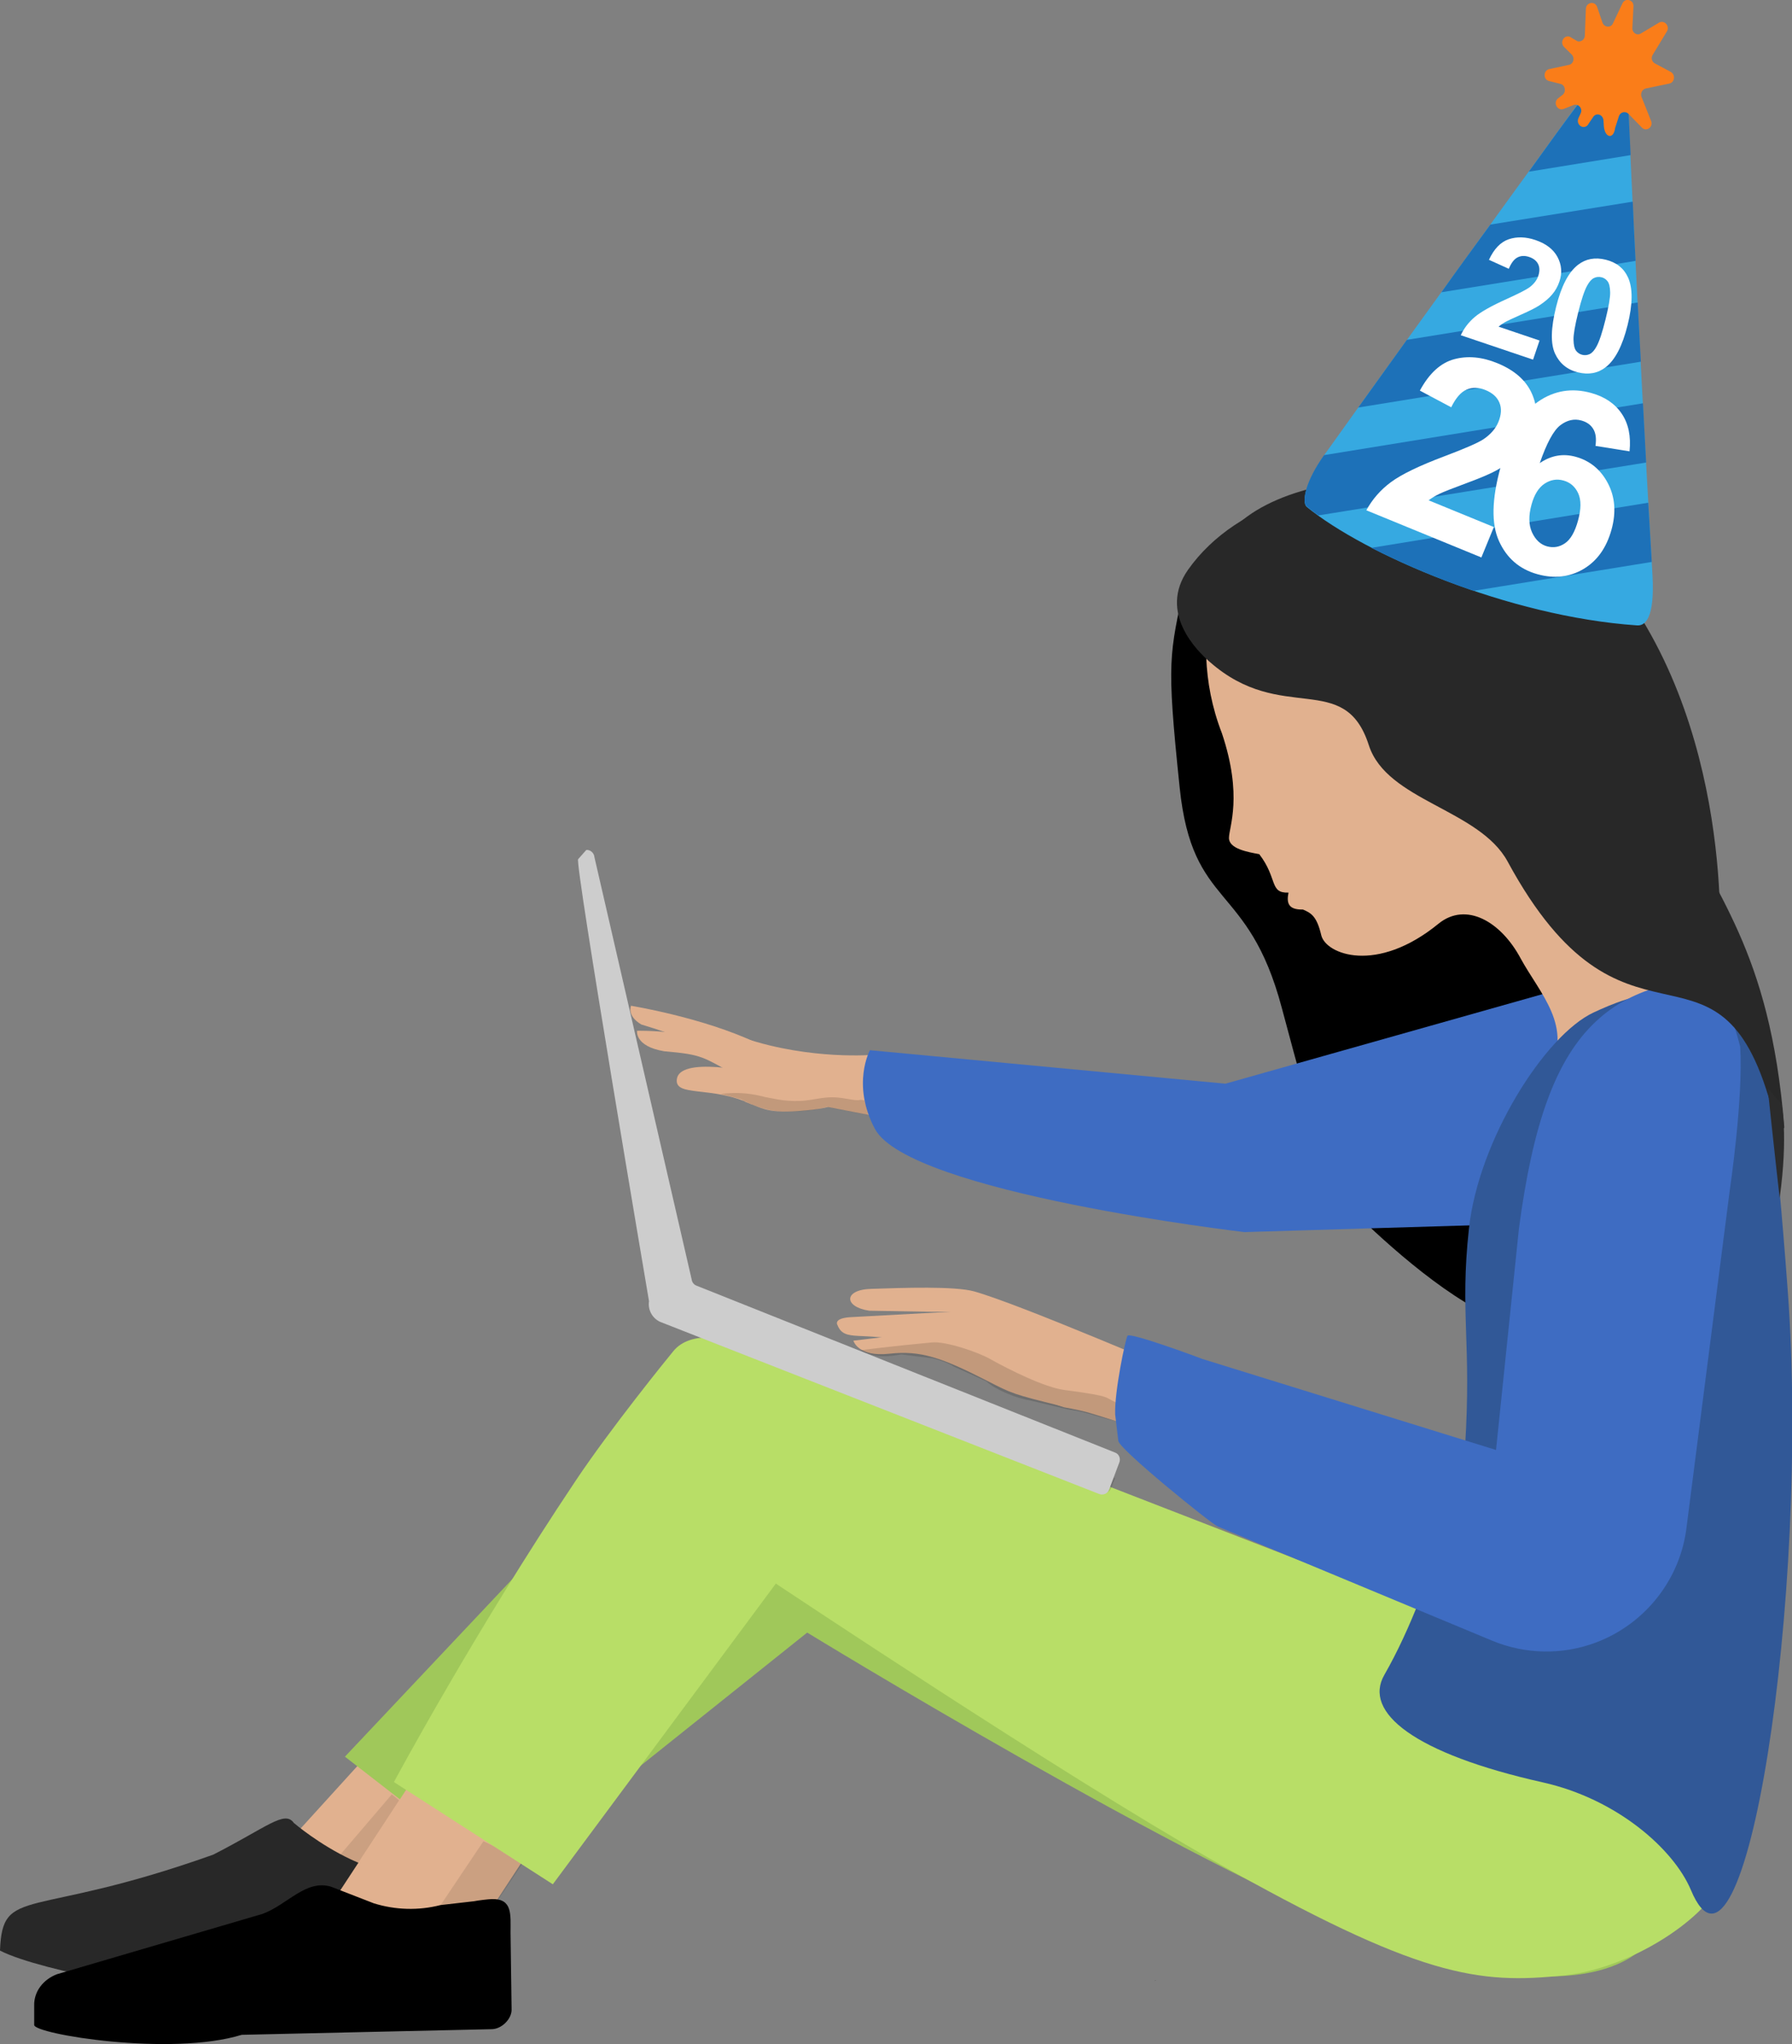
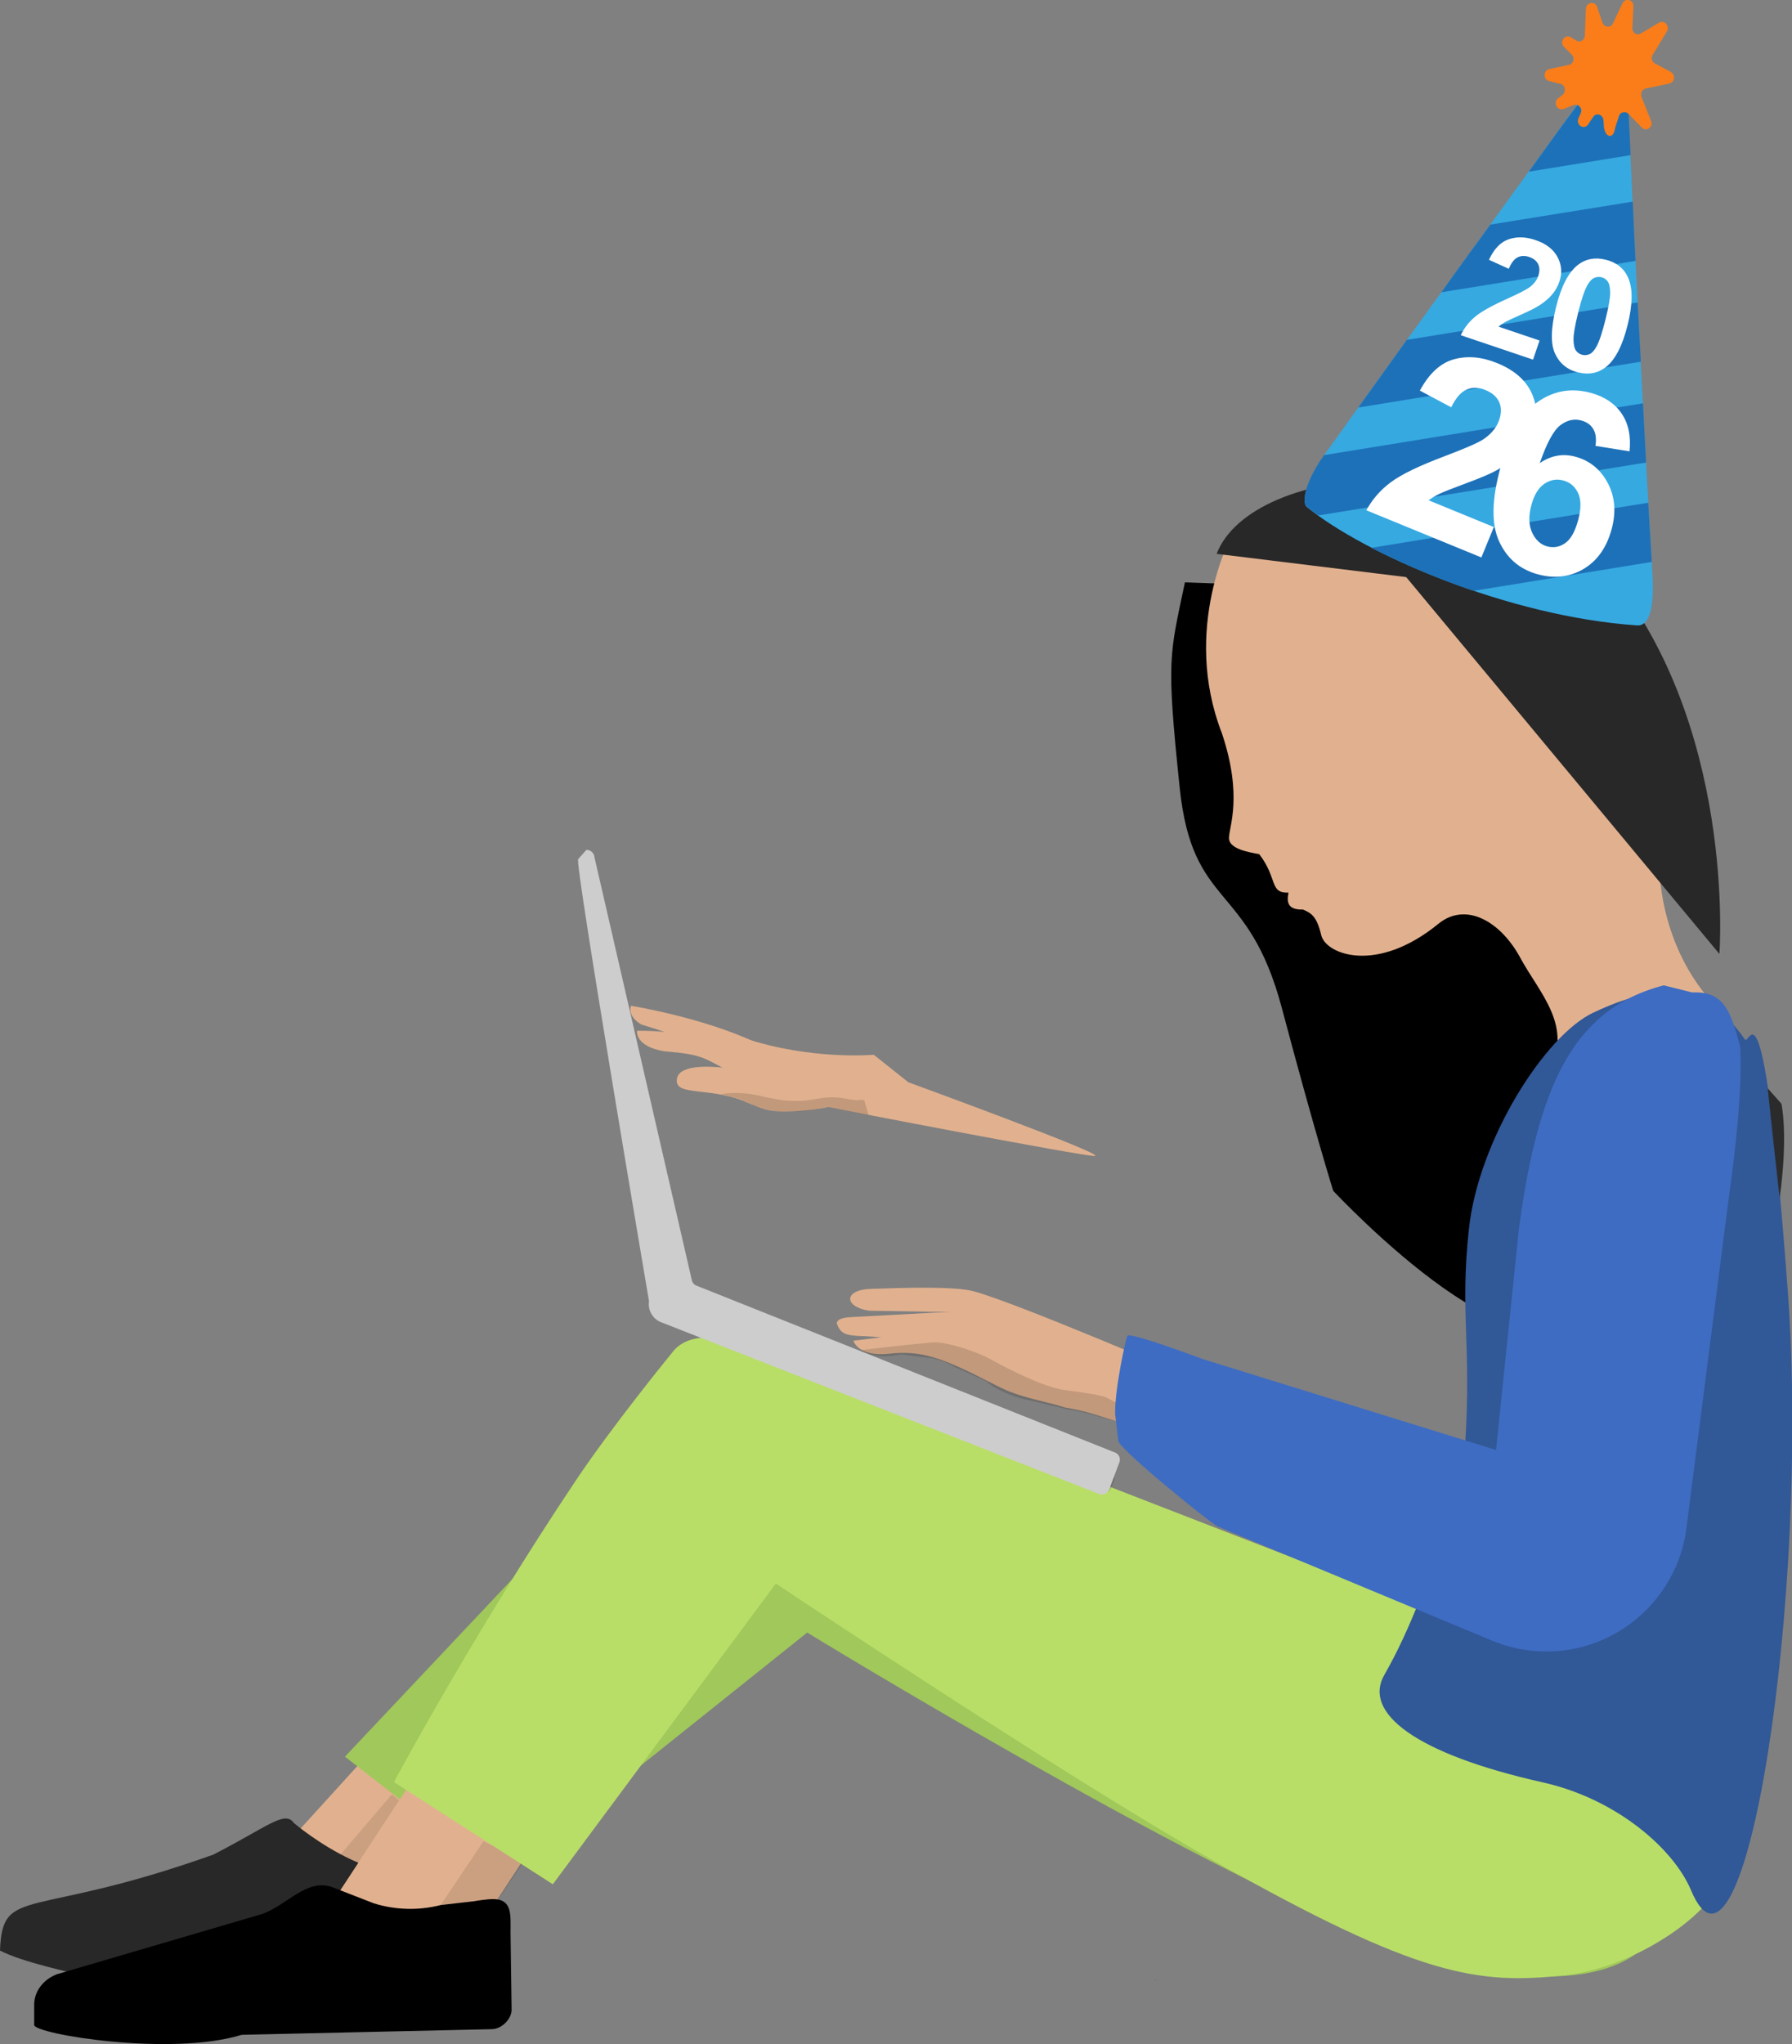
<svg xmlns="http://www.w3.org/2000/svg" id="Ebene_2" version="1.1" viewBox="0 0 508.6 579.9">
  <rect x="0" y="0" width="508.6" height="579.9" fill="#808080" stroke="none" />
  <defs>
    <style>
      .st0 {
        fill: #2b2b2b;
      }

      .st1 {
        opacity: .1;
      }

      .st1, .st2, .st3 {
        isolation: isolate;
      }

      .st2 {
        opacity: .14;
      }

      .st4 {
        fill: #3e6cc2;
      }

      .st5 {
        fill: #fa7d19;
      }

      .st6 {
        fill: #315897;
      }

      .st7 {
        fill: #36a9e1;
      }

      .st8 {
        fill: #fff;
      }

      .st9 {
        fill: #cdcdcd;
      }

      .st10 {
        fill: #b8de67;
      }

      .st11 {
        opacity: .12;
      }

      .st12 {
        fill: #282828;
      }

      .st13 {
        fill: #1d71b8;
      }

      .st14 {
        fill: #e1b18f;
      }

      .st15 {
        fill: #a0c85a;
      }
    </style>
  </defs>
  <g>
    <polygon class="st14" points="113.3 487.9 140.2 504.5 97.7 569.3 66.3 539.6 113.3 487.9" />
    <polygon class="st1" points="111.2 509 113.3 510.7 87.1 550.7 90 533.8 111.2 509" />
    <path class="st12" d="M119.6,529.5c-6.7.7-10.7,2.3-19.9-2s-16.3-10.4-16.3-10.4c-2.6-3.7-7.6,1.2-22.9,9-52.2,18.6-59.8,8.6-60.5,27.2,11.9,6.2,54.3,12.8,54.3,12.8l70.5,6.7c3,.5,5.5-6.8,6-9.8l1.7-20.7c1-6,2.2-12.3-3.7-13.3-.9-.2-9.2.5-9.2.5Z" />
    <path class="st14" d="M264.3,372.1l-17.6-.3c-7.3-1.1-7.3-6,.6-6.2,9-.3,23.6-.8,29.1.7,12.7,3.5,59.4,23.6,59.4,23.6l-5,17.6-20.2-6.3c-2.8-.9-5.7-1.5-8.6-2l-14.6-4.9c-3.4-.5-11.3-5.8-13.8-8.2l-8.9-2.4c-.9-.7-2.1-1-3.2-.9l-3.7-2c-13.1-3.4-18.1.1-20.1-4.9,0,0-1.5-2.1,4.3-2.3l27.7-1.5" />
    <path class="st14" d="M257.3,378.5l-15.1,1.8s1.3,4.7,10.2,3.7c8.9-1,14.9,1.1,27.8,7.7,7,3.6,7.4,3.8,20.8,7.1s-5.1-4.5-5.1-4.5l-24.4-13.3s-4.1-2.2-14.2-2.5h0Z" />
    <path class="st2" d="M317.5,398.1c-4.7-1.8-.9-1.9-15.3-3.8-5.7-.7-16-5.9-21-8.7-3.4-2-12.8-5.2-16.7-4.8-10.9,1-20.3,2.2-20.3,2.2,4.6,2.6,9,1.6,11.6,1.2l8,1c1.2-.1,5.9,1.6,6.8,2.4l9.3,4.2c2.5,2.4,8.8,4.9,12.2,5.4l11,2.6c2.9.4,5.8,1.1,8.6,2l5.9,1.6-.1-5.3h0Z" />
    <path d="M336.3,165.2c-4.4,20.9-5.3,21.6-1.5,58.1,3.6,35,19.4,26.5,29,62.6s14.6,51.9,14.6,51.9c0,0,60.3,64.6,69.8,27,47.3-189.2-97-130.4-93.4-150.2,4-22.3,15.1-48.2,15.1-48.2l-33.6-1.2h0Z" />
    <path class="st15" d="M476.3,535.4c-1.3,10.7-1.8,12.3-9.2,16.2,0,0-15.3,21.6-76.7-2-53.5-20.5-161.3-86.5-161.3-86.5l-87,69.5-44.2-34.3,74.5-79,29.5-34,79.4,22.2,127.5,55.7c16,5.4,13.4,16.3,25.3,31.7,0-.1,46.1,7.9,42.2,40.5h0Z" />
    <rect class="st14" x="89.89" y="503.34" width="77.4" height="38.7" transform="translate(-379.04 343.64) rotate(-56.75)" />
    <polygon class="st1" points="137.2 522.3 148.9 527.7 121.8 568 121.1 546.3 137.2 522.3" />
    <path class="st10" d="M489.2,531.2c-1.6,10.6-24.6,26.9-45,29.1-24.7,2.7-41.5.5-99.8-32.5-42.5-24.1-124.2-78.6-124.2-78.6l-63.3,85.3-45.1-29s22.8-42.5,51.6-85.5c9.8-14.7,26.1-34.8,27.6-36.6,5.1-6.5,16.5-3.2,16.5-3.2l82.1,31.7,127.4,49.4c16,5.4-7.2,14.5,23.6,37.3,0,.1,50.9,17.1,48.6,32.6h0Z" />
    <g class="st11">
      <path d="M316.5,419.3l-1.1,2.8c-.4,1.1-1.7,1.7-2.8,1.3l-124.4-48.1c-2.4-.9-3.9-3.4-3.5-6l-.1-1.8,131.9,51.8h0Z" />
    </g>
    <path class="st9" d="M197.7,364.7c-.8-.3-1.3-1-1.4-1.8l-27.6-119.8c-.1-1.2-1.2-2.1-2.3-2l-2.3,2.6c-1.2.1,20.1,125.4,20.1,125.4-.4,2.6,1.1,5.1,3.5,6l124.3,48.7c1.1.4,2.4-.1,2.8-1.3l2.9-7.7c.4-1.1-.1-2.4-1.3-2.8l-118.7-47.3h0Z" />
    <path class="st0" d="M274,439v-.4.4h0Z" />
    <path class="st0" d="M328.1,561.7h-.3l-.1.1c.1,0,.2-.1.4-.1h0Z" />
    <path class="st14" d="M248,299.2s-17.8,1.6-36.7-4.7c-17.9-6-7.4,6.1,4.6,17.6.8.8,7.6-.3,10.9.3,16.5,3.3,79.6,15.4,83.8,15.5,5,.2-52.8-20.9-52.8-20.9l-9.8-7.8h0Z" />
-     <path class="st4" d="M454.1,277.4l-106.3,30-100.9-9.5s-5.3,9.7,1.4,22.3c9.7,18.2,104.9,29.3,104.9,29.3l73.4-2.2,27.5-69.9h0Z" />
    <path class="st14" d="M349.7,151.6s-14.5,26.6-2.9,56.4c6,17.9,2,26.6,2,29.7s5.4,4,8.6,4.6c5.3,6.9,2.8,11.1,8.3,10.9-.6,2.9-.1,4.9,4.1,4.8,2.3,1,3.9,1.8,5.2,7.3,1.3,5.4,15.7,11.1,33.3-3.3,7.8-6.3,17.7-.6,23.3,9.9,5.4,9.9,15.2,19.5,7.8,32.1,28.9,2.1,49-17.3,49-17.3,0,0-18.4-15-17.6-46.7.9-36.3-90.4-99.6-90.4-99.6l-30.7,11.2h0Z" />
    <path class="st6" d="M479.9,536.1c-4.9-11.6-21-25.8-42-30.5-36.6-8.2-51.1-19.9-45-30.5,15.2-26.5,22.9-64.6,22.9-64.6,1.9-29.8-1.5-38,1.1-61.9,2.7-25.2,21.6-55,35.4-61.4,10.3-4.8,29.2-12.4,42.9,7.6,1.4,2.5,5.2-22.8,12.2,71.4,6.4,86.8-12.3,206.3-27.5,169.9h0Z" />
    <path class="st4" d="M490.9,337.9l-12.2,95.1c-1.7,14.9-11.7,27.6-25.7,32.9h0c-9.5,3.6-20.1,3.4-29.5-.5l-77.9-32.4c-2-.9-28.2-22.1-28.2-24.3l-.9-7.5c-.2-6.6,2.9-21.2,3.5-22.3.7-1.1,21.1,6.5,21.3,6.6l83.3,25.8,6.5-62.8c3.9-29.4,10.3-48,21.9-58.8,5.2-4.9,11.6-8.2,19.2-10.2l8,2c8.6-.3,10.8,4.3,13.7,15.4.9,14.7-2.9,40.3-3,41h0Z" />
    <path class="st14" d="M213.2,313.2c-11.2-5.3-21.8-1.9-21.1-7.1.8-6.2,19.8-2.9,29.5.1,7.9,2.4-8.4,7-8.4,7Z" />
    <path class="st14" d="M179.1,285.3s20.4,3.3,35.6,10.5c-.6,9.3,16.9,19-2.6,8.2-4.5-2.5-10.2-7.4-30.1-13.4-4.2-2.5-2.9-5.3-2.9-5.3h0Z" />
    <path class="st14" d="M180.8,292.4s14.9-.6,37.6,6.2c2.9,7.4,7.5,15.6-8.2,7.1-11.1-6-10.4-6.5-21.7-7.5-8.4-1.4-7.7-5.8-7.7-5.8h0Z" />
    <path class="st14" d="M211.2,312.4c6,2.4,7.5,3.7,19.3,2.4,11.8-1.4,4.2-3.9,4.2-3.9l-23.5,1.5h0Z" />
    <path class="st2" d="M245.3,312.1c-2.5-.4,0,.5-5.5-.5-5.6-1-8.1.5-12.8.7-4.9.1-6.9-.6-9.8-1.1-5.3-1.4-8.9-1.3-12.6-.9l5.7,1.5c6.5,3.6,11.7,3.5,11.7,3.5,3.6.1,8.6-.1,12.7-1.3l11.8,2.3-1.2-4.2h0Z" />
-     <path class="st12" d="M475.2,227.7c-2.9-6.9-8.9-3.6-11.4-26-8.2-72.4-98.6-79.7-126.6-40.1-8.6,12.2,2.7,23.2,6.2,26.2,20.4,17.9,38.2,2.1,45.1,23.6,5.1,15.8,31.3,18.1,39.4,33,32.9,60.7,58.9,16.8,74,66.6.7,2.4,4.7,11,4.5,8.6-4.1-51.1-20.2-65.6-31.2-91.9h0Z" />
    <path class="st12" d="M345.3,157.1c10.1-26,79.7-31.4,109.7,3.4,38,44,33,110.1,33,110.1l-88.9-106.9-53.8-6.6h0Z" />
    <path class="st0" d="M505.6,313.1s2,8.7-.5,26.7c-1.2-10.3-3.4-31.1-3.4-31.1l3.9,4.4h0Z" />
    <path d="M134.6,539.3l-9.6,1.1c-6.2,1.6-12.8,1.4-18.9-.5l-12.1-4.7c-7.2-2.2-12.4,5.1-19.5,7.7l-58.3,17.1c-4,1.5-6.6,5-6.5,8.9v5.5c0,2.6,38.8,9,58.9,2.8l70.9-1.6c2.9,0,5.7-2.9,5.7-5.5l-.3-21.8c0-5.2.6-9.7-5.2-9.6-1,0-4.2.4-5.1.6h0Z" />
  </g>
  <path class="st7" d="M370.9,143.8c-1.6-1.3-.2-7.4,5-14.8,29.1-40.8,85.3-117.9,85.3-117.9,0,0,3.5,79.7,7.8,152,.7,12.3-2.1,14.5-4.4,14.3-36.5-2.5-77.3-20.2-93.7-33.6h0Z" />
  <path class="st13" d="M418.2,167.6l50.6-8.2c-.3-5.6-.7-11.2-1-16.8h0l-78.6,12.8c8.5,4.3,18.4,8.6,29,12.2h0Z" />
  <path class="st13" d="M467.2,131.2h0c-.3-5.7-.6-11.3-.9-16.8l-90.5,14.7h0c-5.2,7.3-6.5,13.2-4.9,14.6,1,.8,2.1,1.7,3.3,2.5l93-15h0Z" />
  <path class="st13" d="M385.5,115.6l80.2-13c-.3-5.7-.6-11.3-.9-16.8l-65.5,10.6c-4.8,6.7-9.5,13.2-13.8,19.2Z" />
  <path class="st13" d="M409.1,82.9l55.1-8.9c-.3-5.9-.6-11.5-.8-16.8l-40.4,6.5c-4.6,6.3-9.3,12.7-13.9,19.2h0Z" />
  <path class="st13" d="M433.9,48.7l28.9-4.7c-.3-6.4-.6-12-.8-16.8l-14.1,2.3c-4.1,5.5-8.9,12.1-14,19.2h0Z" />
  <path class="st5" d="M462.2,32.3l3.8,3.9c1.3,1.3,3.3-.2,2.6-1.9l-2.7-6.8c-.4-1,.2-2.2,1.2-2.4l6.7-1.4c1.5-.3,1.8-2.5.4-3.3l-4.5-2.4c-.9-.5-1.2-1.6-.6-2.5l4-6.6c.9-1.5-.7-3.3-2.2-2.5l-5.2,3.1c-1.1.7-2.5-.2-2.4-1.6l.3-6.1c.1-1.9-2.3-2.5-3.1-.9l-2.7,5.7c-.6,1.4-2.5,1.2-3-.2l-1.5-4.4c-.6-1.8-3.1-1.4-3.2.5l-.3,7.6c0,1.1-1.1,1.9-2.1,1.6l-2.2-1.3c-1.6-.5-2.8,1.5-1.7,2.8l2.4,2.4c.8,1,.3,2.6-.9,2.8l-5.6,1.2c-1.7.4-1.8,3,0,3.4l3.2.8c1.3.3,1.7,2.2.6,3.1l-1.3,1c-1.5,1.2-.2,3.7,1.6,3l2.8-1.1c1.4-.5,2.7,1,2,2.4l-.6,1.3c-.8,1.8,1.3,3.4,2.6,2l1.7-2.5c1-1.1,2.7-.4,2.8,1.2l.1,1.6c.3,3.4,2.8,3.8,3.2.5l1.1-3.4c.4-1.1,1.8-1.5,2.7-.6Z" />
  <g class="st3">
    <path class="st8" d="M423.99,149.48l-3.55,8.65-32.65-13.38c1.69-3.12,4.02-5.79,6.99-7.99,2.97-2.2,8.05-4.66,15.25-7.36,5.8-2.19,9.46-3.79,10.98-4.79,2.07-1.4,3.49-3.03,4.26-4.91.85-2.08.95-3.9.29-5.48s-1.97-2.76-3.94-3.57c-1.94-.8-3.73-.85-5.36-.14-1.63.7-3.09,2.37-4.38,5.02l-8.9-4.73c2.65-4.9,5.9-7.87,9.73-8.9,3.83-1.04,7.94-.66,12.31,1.14,4.79,1.97,8.03,4.8,9.71,8.51s1.73,7.49.16,11.33c-.9,2.19-2.14,4.11-3.74,5.77-1.6,1.66-3.69,3.22-6.28,4.69-1.72.98-4.6,2.21-8.64,3.7-4.04,1.49-6.64,2.52-7.79,3.08-1.15.56-2.14,1.16-2.97,1.8l18.5,7.58Z" />
  </g>
  <g class="st3">
    <path class="st8" d="M462.5,128.03l-9.68-1.55c.3-2,.1-3.59-.62-4.78-.71-1.19-1.84-1.99-3.38-2.42-2.05-.57-4.04-.12-5.96,1.33-1.92,1.45-3.87,5.04-5.85,10.76,3.2-2.19,6.6-2.79,10.19-1.8,4.05,1.12,7.1,3.62,9.14,7.5,2.04,3.88,2.39,8.26,1.04,13.14-1.43,5.18-4.09,8.92-7.99,11.21-3.9,2.29-8.24,2.78-13,1.47-5.11-1.41-8.76-4.55-10.96-9.43-2.2-4.88-2.05-11.84.44-20.89,2.56-9.28,6.12-15.49,10.67-18.64s9.58-3.97,15.06-2.46c3.84,1.06,6.73,3.01,8.66,5.86,1.93,2.85,2.67,6.42,2.23,10.7ZM434.67,143.14c-.87,3.15-.82,5.79.16,7.9.98,2.11,2.4,3.43,4.26,3.94,1.8.49,3.48.21,5.07-.87,1.58-1.07,2.82-3.21,3.7-6.41.91-3.29.93-5.88.06-7.77s-2.27-3.1-4.2-3.63c-1.86-.51-3.64-.22-5.33.89-1.69,1.11-2.93,3.09-3.72,5.94Z" />
  </g>
  <g class="st3">
    <path class="st8" d="M436.95,96.58l-1.84,5.44-20.52-6.93c.92-1.98,2.24-3.7,3.97-5.17,1.73-1.46,4.75-3.16,9.06-5.1,3.47-1.57,5.65-2.69,6.54-3.36,1.21-.94,2.02-1.99,2.42-3.17.44-1.3.43-2.43-.03-3.37-.47-.94-1.32-1.62-2.55-2.03-1.22-.41-2.32-.37-3.29.12-.97.49-1.8,1.57-2.49,3.24l-5.63-2.55c1.44-3.11,3.31-5.05,5.61-5.83,2.31-.78,4.83-.71,7.58.22,3.01,1.02,5.11,2.63,6.28,4.84s1.35,4.52.53,6.93c-.46,1.38-1.15,2.6-2.07,3.68-.91,1.08-2.13,2.11-3.66,3.11-1.01.66-2.73,1.53-5.15,2.6-2.42,1.07-3.97,1.8-4.65,2.19s-1.26.79-1.75,1.22l11.62,3.93Z" />
  </g>
  <g class="st3">
    <path class="st8" d="M455.74,73.67c3.03.75,5.13,2.42,6.31,5,1.4,3.06,1.37,7.56-.1,13.5-1.46,5.92-3.54,9.92-6.23,12-2.22,1.72-4.85,2.2-7.88,1.45-3.04-.75-5.21-2.53-6.5-5.33-1.29-2.8-1.19-7.2.3-13.21,1.46-5.89,3.53-9.88,6.22-11.96,2.22-1.72,4.85-2.2,7.88-1.45ZM454.51,78.65c-.73-.18-1.43-.11-2.11.21-.68.32-1.33,1.04-1.94,2.16-.8,1.45-1.65,4.01-2.56,7.68-.91,3.67-1.35,6.24-1.31,7.7.03,1.46.27,2.49.72,3.09.45.59,1.04.98,1.76,1.16s1.43.11,2.11-.21c.68-.32,1.33-1.04,1.94-2.16.79-1.43,1.64-3.99,2.55-7.66.91-3.67,1.35-6.24,1.32-7.71-.03-1.46-.27-2.5-.72-3.1-.45-.6-1.03-.99-1.76-1.17Z" />
  </g>
</svg>